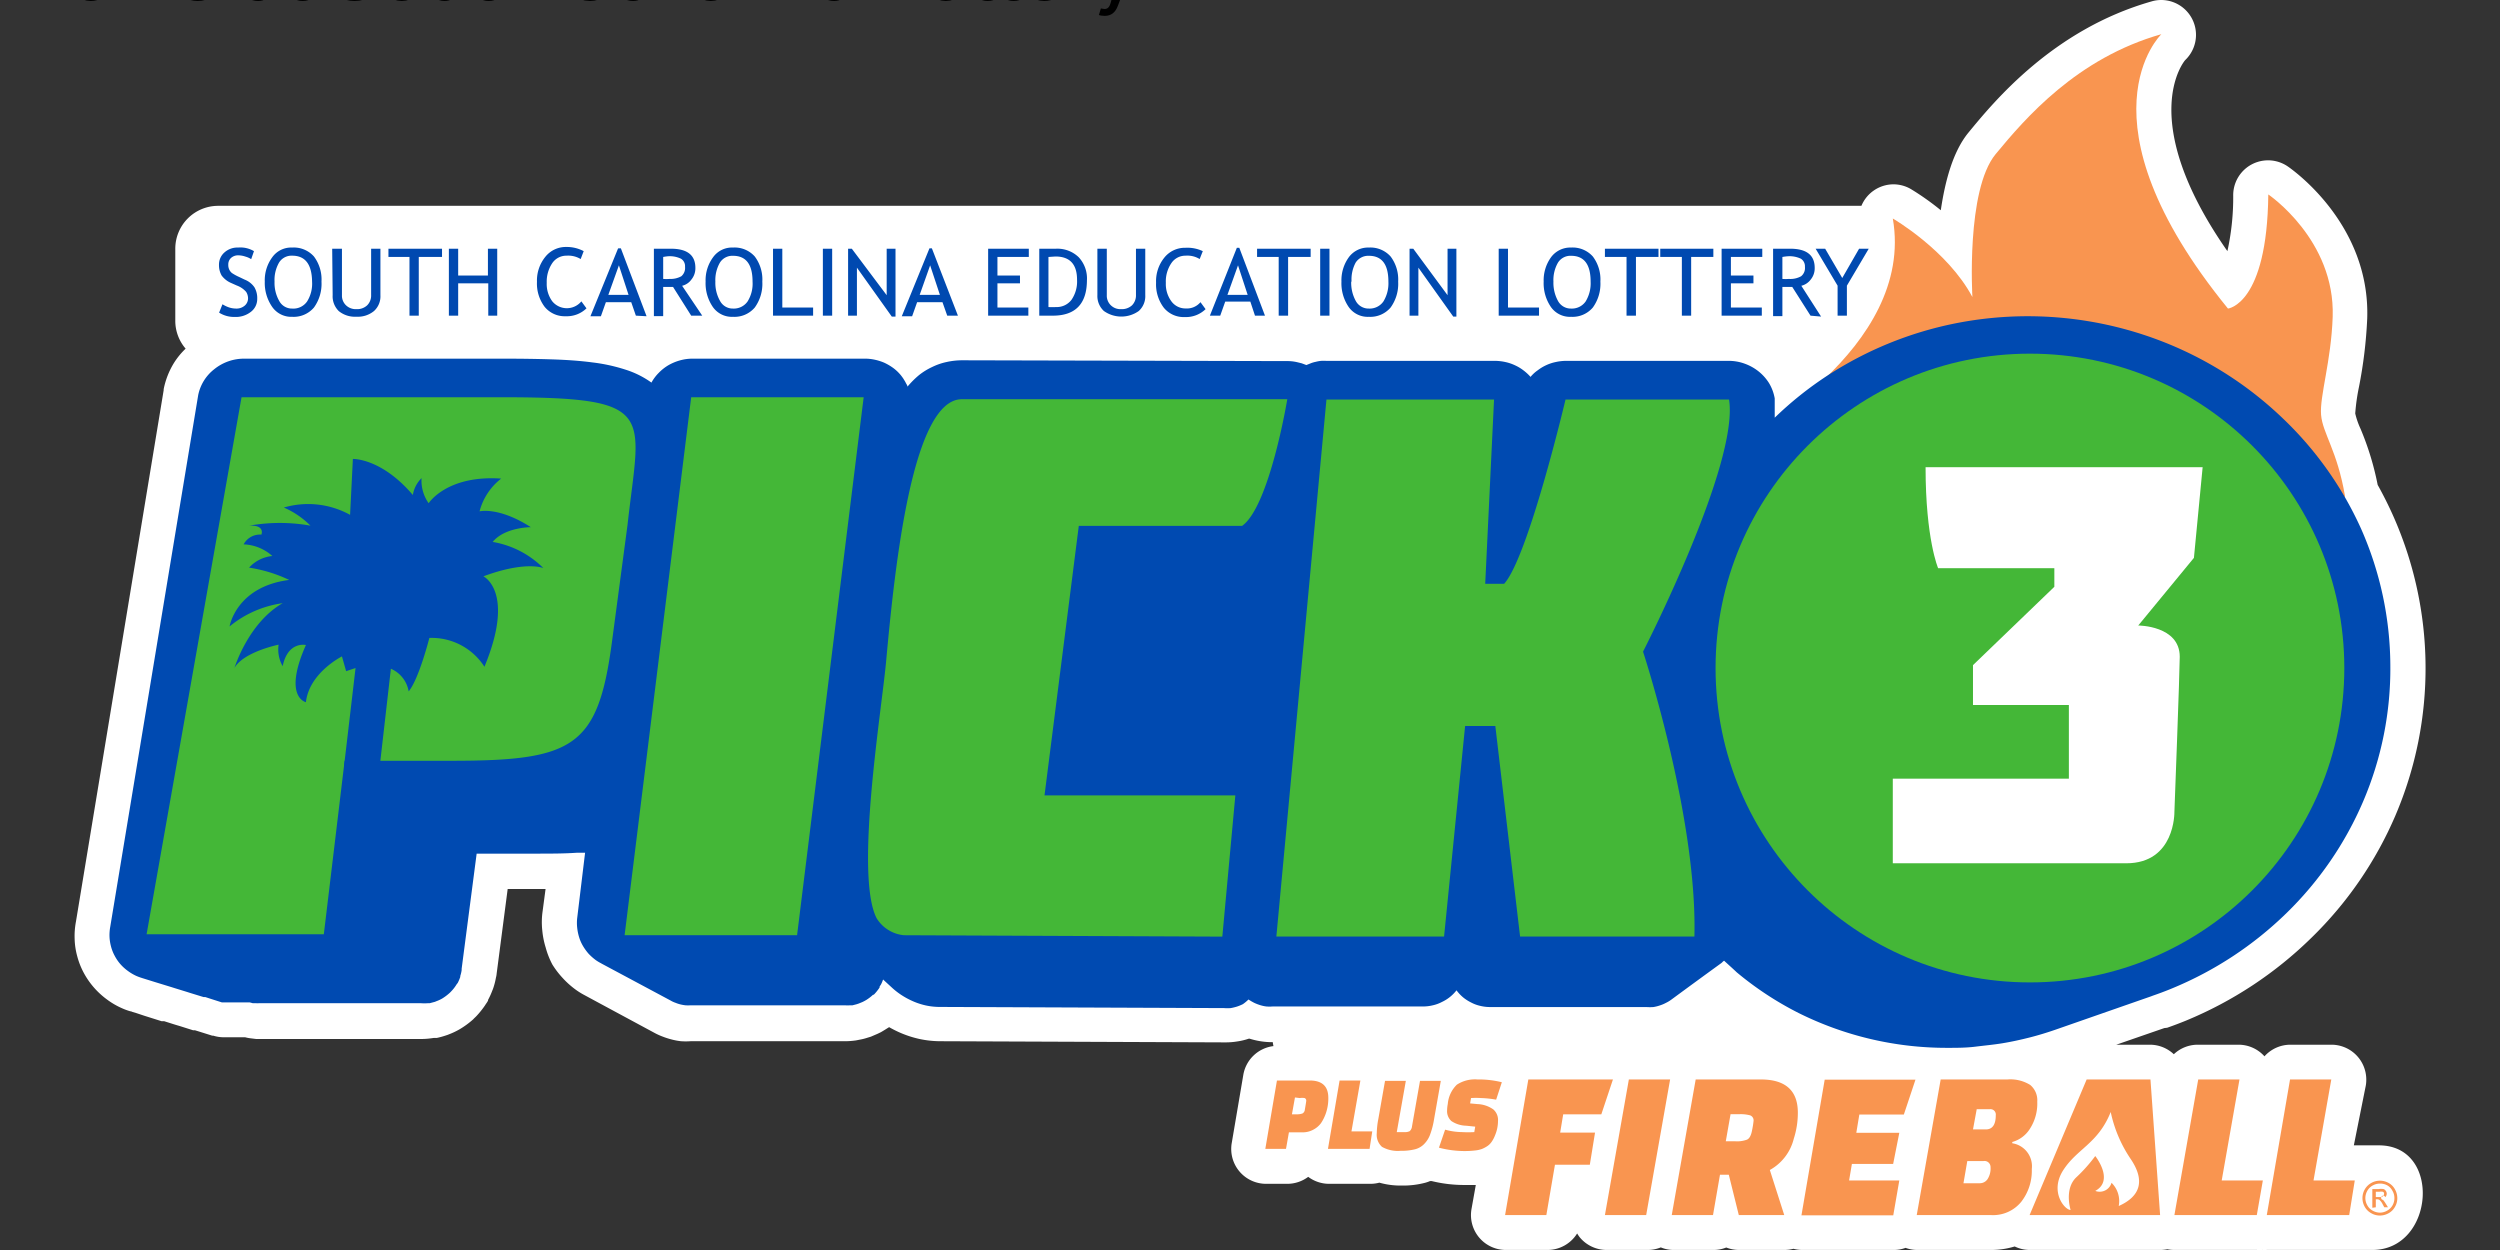
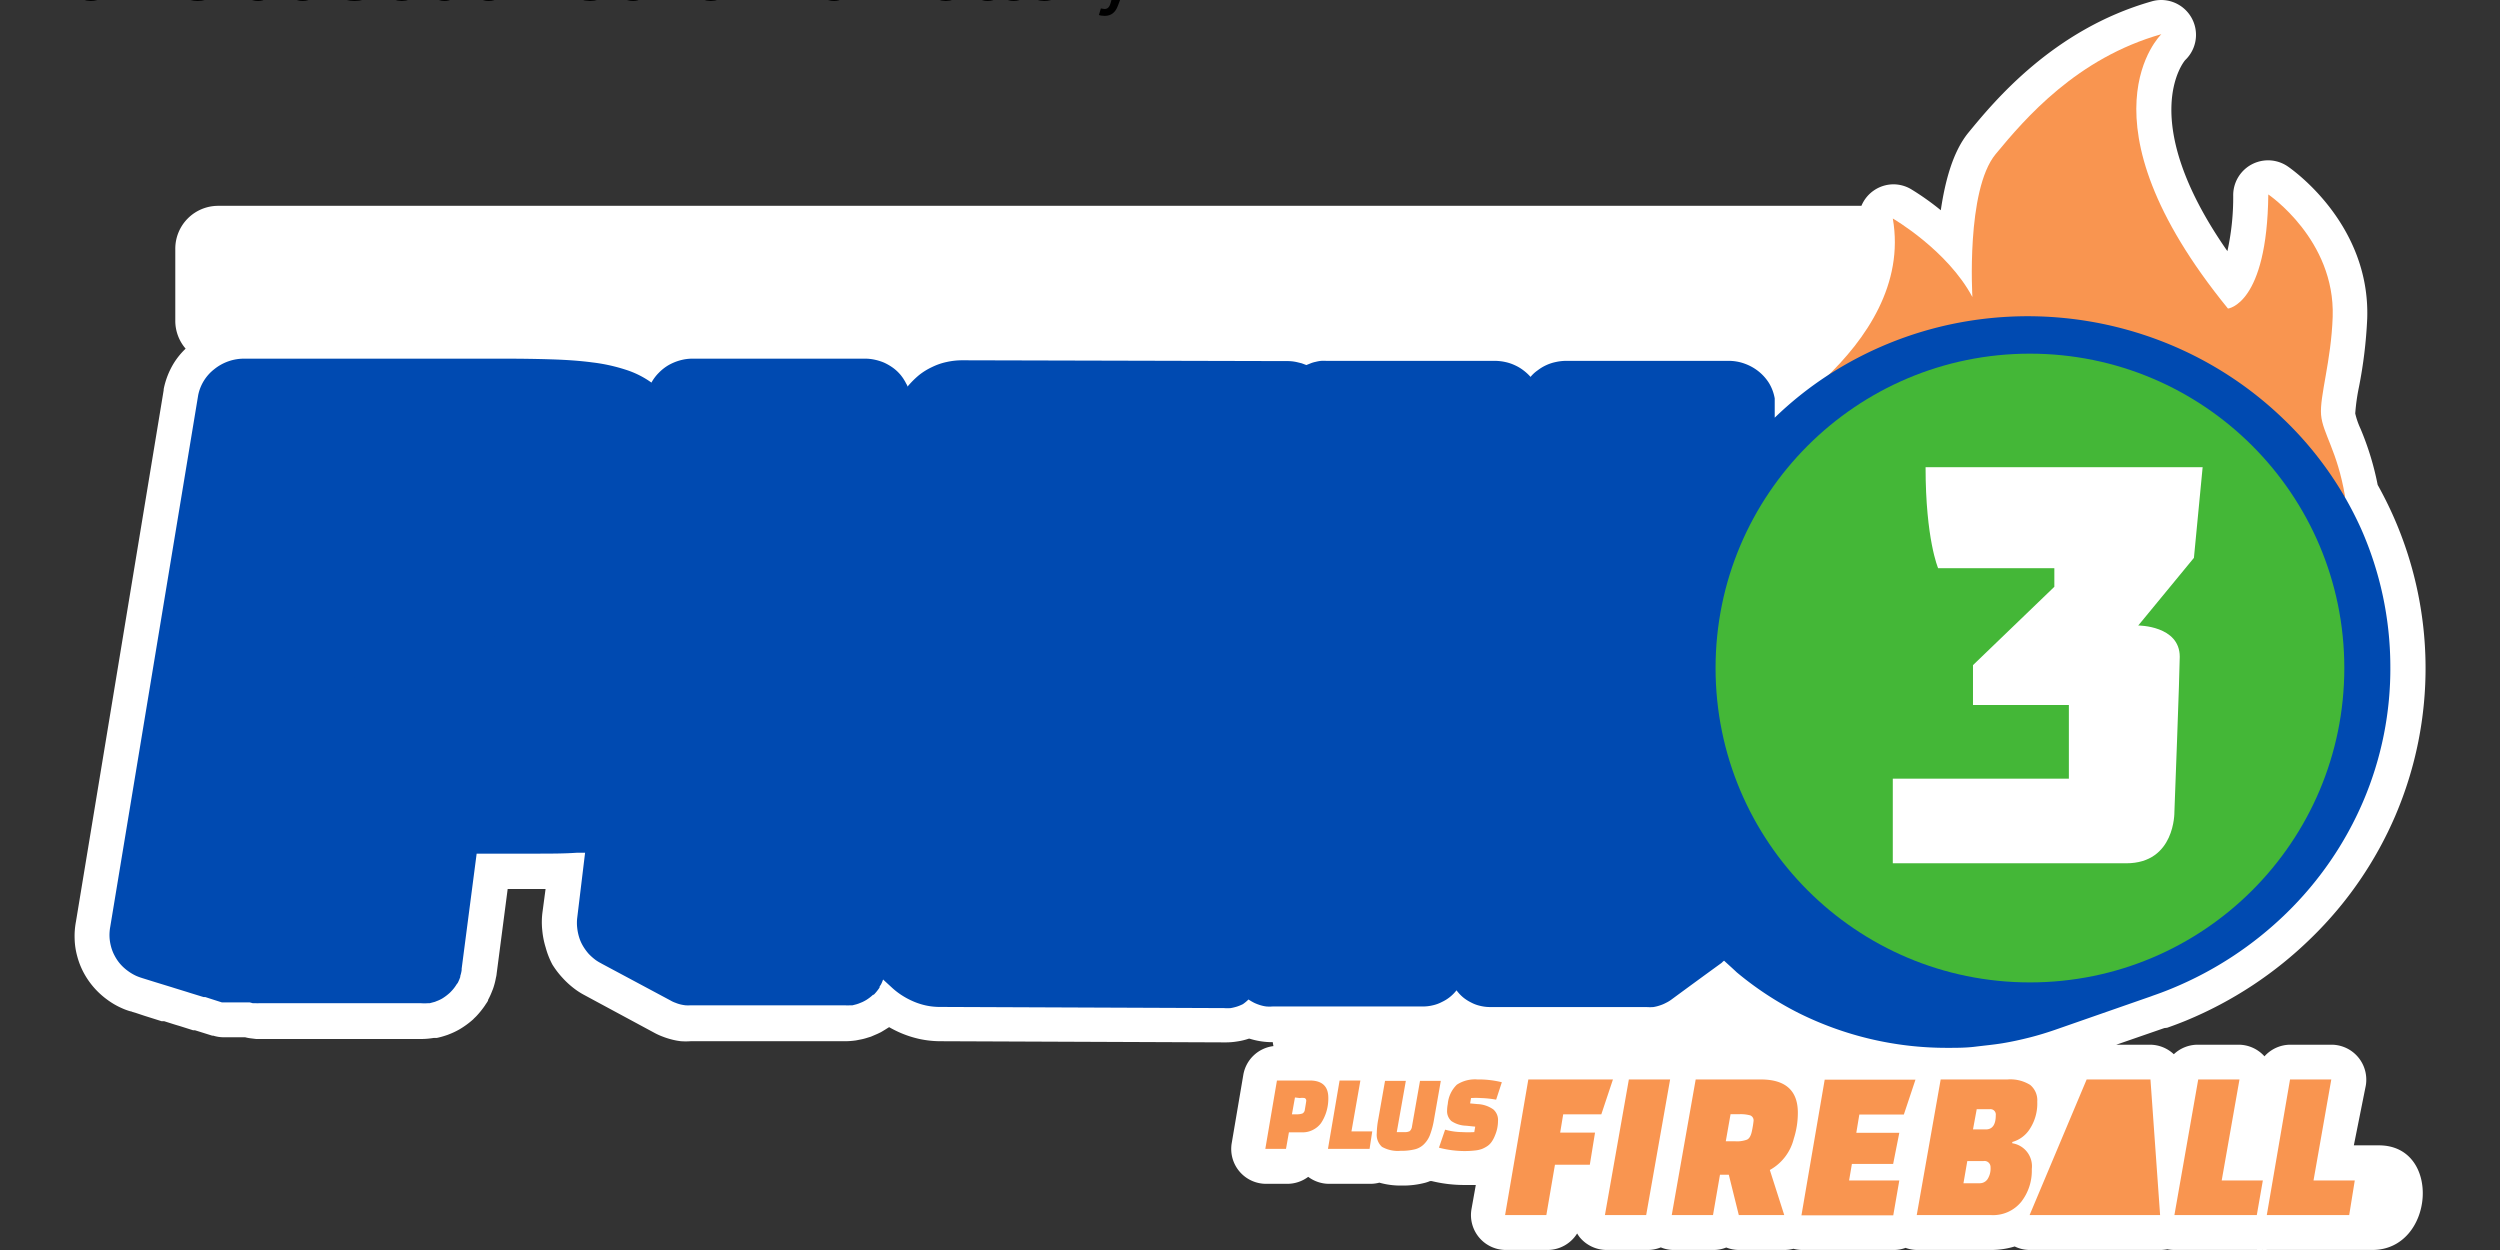
<svg xmlns="http://www.w3.org/2000/svg" viewBox="0 0 529.167 264.583">
  <rect x="0" y="0" width="529.167" height="264.583" fill="#333333" stroke="none" />
  <defs>
    <style>.p3sc-1{fill:#fff}.p3sc-2{fill:#f99550}.p3sc-3{fill:#004ab1}.p3sc-4{fill:#44b737}.p3sc-5{fill:#0049b0}</style>
  </defs>
  <g data-name="Layer 1" transform="translate(15.8) scale(2.46)">
    <path d="M180.05 88.43c.6-.21 1.12-.41 1.61-.61a33.84 33.84 0 0 0 10.79-7.12 32.6 32.6 0 0 0 7.25-10.56 32.25 32.25 0 0 0-.23-25.81c-.39-.87-.83-1.75-1.31-2.61a24.52 24.52 0 0 0-1.48-4.84 6.71 6.71 0 0 1-.45-1.3 17 17 0 0 1 .32-2.28 39.42 39.42 0 0 0 .71-5.88c.28-8.21-6.56-12.91-6.85-13.11a3 3 0 0 0-4.68 2.46 21.53 21.53 0 0 1-.5 4.84c-7.95-11.4-3.68-16.39-3.63-16.44A3 3 0 0 0 179.53 0a2.91 2.91 0 0 0-.82.12c-8.5 2.42-13.59 8.65-15.77 11.3-1.33 1.63-2 4.16-2.37 6.67a22.74 22.74 0 0 0-2.57-1.82 3 3 0 0 0-1.51-.41 3 3 0 0 0-2.75 1.85H12.36a3.69 3.69 0 0 0-3.7 3.7v6.17A3.67 3.67 0 0 0 9.55 30a6.4 6.4 0 0 0-1 1.22 6.85 6.85 0 0 0-.89 2.27v.08L.11 79.31A6.62 6.62 0 0 0 0 80.79a6.16 6.16 0 0 0 .22 1.48 6.55 6.55 0 0 0 .55 1.41 6.87 6.87 0 0 0 2 2.31 6.5 6.5 0 0 0 1.3.76 5.07 5.07 0 0 0 .74.27h.08l.88-2.85-.89 2.87.37.11.75.25 1.49.47h.22l.82.26.26.08.24.07 1.17.37h.16l.42.13 1.05.33h.09a3 3 0 0 0 .89.14h1.86a3.55 3.55 0 0 0 .47.09l.49.06H29.8a7 7 0 0 0 1.08-.09h.27a6.7 6.7 0 0 0 .83-.23 1.52 1.52 0 0 0 .22-.08 6.29 6.29 0 0 0 .91-.43 7.4 7.4 0 0 0 1.18-.86c.08-.09.17-.17.25-.25a7.45 7.45 0 0 0 .76-.94l.07-.11a3.28 3.28 0 0 0 .2-.31v-.06a6.29 6.29 0 0 0 .36-.79 2.77 2.77 0 0 0 .1-.26 6.14 6.14 0 0 0 .22-.87 1.86 1.86 0 0 0 .06-.34l.95-7.29h3.26l-.28 2.11a6.74 6.74 0 0 0 0 1.49 7.21 7.21 0 0 0 .29 1.44 6.92 6.92 0 0 0 .58 1.47 7.59 7.59 0 0 0 .89 1.16 7.43 7.43 0 0 0 1.12 1 6.15 6.15 0 0 0 .76.47l1.11.6 4.86 2.62a5.56 5.56 0 0 0 .74.34 6.46 6.46 0 0 0 .78.25 5.37 5.37 0 0 0 .8.15 5.87 5.87 0 0 0 .83 0h13.23a6.61 6.61 0 0 0 1-.07l.3-.06a4.41 4.41 0 0 0 .65-.16l.33-.1.58-.25.29-.14.3-.18.4-.25a10.12 10.12 0 0 0 .93.47 9.09 9.09 0 0 0 1.65.54 8.6 8.6 0 0 0 1.82.2l24.49.1a6.08 6.08 0 0 0 1.06-.08 5.5 5.5 0 0 0 1-.24H101h.09a6.64 6.64 0 0 0 1 .23 6 6 0 0 0 1 .07 3.43 3.43 0 0 0 .06.34 3 3 0 0 0-2.59 2.45l-1 5.89a3 3 0 0 0 3 3.51h1.78a3 3 0 0 0 1.8-.6 3 3 0 0 0 1.81.6h3.58a3 3 0 0 0 .73-.1 6.76 6.76 0 0 0 1.94.25 7.53 7.53 0 0 0 2-.24 3.12 3.12 0 0 0 .43-.15.43.43 0 0 0 .12 0 11.74 11.74 0 0 0 2.86.34h.95l-.37 2.07a3 3 0 0 0 3 3.52h3.55a3 3 0 0 0 2.54-1.42 2.71 2.71 0 0 0 .24.35 3 3 0 0 0 2.29 1.07h3.55a3 3 0 0 0 1.12-.22 2.86 2.86 0 0 0 1.08.22H141a2.92 2.92 0 0 0 1.11-.21 3 3 0 0 0 1.11.21h3.91a3.23 3.23 0 0 0 .76-.1 3.08 3.08 0 0 0 .75.1h7.9a2.92 2.92 0 0 0 1-.18 2.92 2.92 0 0 0 1 .18h6.39a7 7 0 0 0 2-.3 2.94 2.94 0 0 0 1.28.3h11.22a3.21 3.21 0 0 0 .63-.06 3.08 3.08 0 0 0 .61.06h7.09a2.59 2.59 0 0 0 .48 0 2.33 2.33 0 0 0 .38 0h9.09c5.33 0 6-9 .56-9h-2.16l1-5a2.84 2.84 0 0 0 .07-.66 3 3 0 0 0-3-3h-3.56a3 3 0 0 0-2.2 1 3 3 0 0 0-2.2-1h-3.55a3 3 0 0 0-2.05.82 3 3 0 0 0-2.06-.82h-2.89l4.13-1.43z" class="p3sc-1" />
    <path d="M143.32 37.86s15.09-7.8 13.12-19.06c0 0 4.7 2.72 6.85 6.76 0 0-.56-9.2 2-12.3s7-8.26 14.26-10.32c0 0-7.6 7.25 5.73 23.61 0 0 3.37-.34 3.47-9.82 0 0 5.76 3.89 5.54 10.53-.13 3.81-1.13 6.84-1 8.43s1.4 3.09 2.06 7l-2.53 4.65z" class="p3sc-2" />
    <path d="M196.73 45.49A30.33 30.33 0 0 0 190 36a31.43 31.43 0 0 0-9.9-6.43 31.93 31.93 0 0 0-18.26-1.75 31.44 31.44 0 0 0-11 4.48 30.35 30.35 0 0 0-4.56 3.64V34.28a3.83 3.83 0 0 0-.48-1.3 4 4 0 0 0-.88-1 4.19 4.19 0 0 0-1.2-.68 4 4 0 0 0-1.4-.25h-14a4.16 4.16 0 0 0-.88.1 3.76 3.76 0 0 0-.82.27 3.83 3.83 0 0 0-.73.44 3 3 0 0 0-.62.57 4.19 4.19 0 0 0-.62-.57 3.71 3.71 0 0 0-.72-.43 3.86 3.86 0 0 0-.83-.28 4.26 4.26 0 0 0-.89-.1h-14.52a3.29 3.29 0 0 0-.45 0 3.11 3.11 0 0 0-.44.08 2.58 2.58 0 0 0-.42.12l-.4.16-.4-.15-.41-.1a3.61 3.61 0 0 0-.85-.09L76.4 31a6.21 6.21 0 0 0-1.38.15 5.36 5.36 0 0 0-1.24.43 5.63 5.63 0 0 0-1.12.69 7.65 7.65 0 0 0-1 1c0-.1-.08-.2-.13-.3s-.1-.19-.16-.28a2.11 2.11 0 0 0-.18-.27 2.39 2.39 0 0 0-.21-.26 3.64 3.64 0 0 0-.62-.55 4.62 4.62 0 0 0-.72-.41 4.37 4.37 0 0 0-.8-.25 3.93 3.93 0 0 0-.84-.09H53.18a4 4 0 0 0-1.1.15 4.34 4.34 0 0 0-1 .42 4 4 0 0 0-.82.65 3.69 3.69 0 0 0-.63.84 7.9 7.9 0 0 0-2.25-1.12 15 15 0 0 0-2.86-.62c-1.06-.14-2.23-.22-3.51-.26s-2.69-.06-4.21-.06H14.59a4.08 4.08 0 0 0-2.58.91A3.77 3.77 0 0 0 10.63 34L3.06 79.76a4 4 0 0 0-.06.85 3.88 3.88 0 0 0 .13.83 3.5 3.5 0 0 0 .31.79 3.69 3.69 0 0 0 .48.71 3.84 3.84 0 0 0 .63.58 4.16 4.16 0 0 0 .73.44 4.53 4.53 0 0 0 .81.27l-1-1c-.1 0 .8 1 .7.92l1.09.34 1.5.46.22.07 1.07.33.25.08 1.17.36h.15l.43.14 1 .32h2.4l.26.07h.27a2.48 2.48 0 0 0 .27 0H29.8a3.81 3.81 0 0 0 .59 0h.16l.45-.12.12-.05a3.22 3.22 0 0 0 .5-.23 4.28 4.28 0 0 0 .64-.48 1.85 1.85 0 0 0 .14-.14 3.25 3.25 0 0 0 .4-.5l.07-.11a1.47 1.47 0 0 0 .1-.13 4.4 4.4 0 0 0 .21-.5v-.08a2.91 2.91 0 0 0 .12-.51v-.12l1.29-9.9h5.06c1.31 0 2.5 0 3.6-.08h.67L43.24 79a3.75 3.75 0 0 0 0 .82 4.36 4.36 0 0 0 .16.8 3.43 3.43 0 0 0 .33.76 4.49 4.49 0 0 0 .49.68 4.6 4.6 0 0 0 .62.55 3.58 3.58 0 0 0 .66.37l-.22-.1 6 3.21a2.17 2.17 0 0 0 .41.19 3 3 0 0 0 .42.14 3.54 3.54 0 0 0 .45.08 3.4 3.4 0 0 0 .45 0h13.22a4.9 4.9 0 0 0 .54 0h.16l.35-.09.18-.06.32-.13.16-.08.16-.09a3.82 3.82 0 0 0 .6-.46h.06a4.24 4.24 0 0 0 .5-.62v-.08l.13-.2a3 3 0 0 0 .17-.41l.72.66a6.27 6.27 0 0 0 .85.67 6.73 6.73 0 0 0 1 .54 5.9 5.9 0 0 0 1.1.36 5.67 5.67 0 0 0 1.17.13l24.51.1a3.43 3.43 0 0 0 .56 0 4.27 4.27 0 0 0 .54-.13 3.89 3.89 0 0 0 .51-.21 3.47 3.47 0 0 0 .48-.4 5.5 5.5 0 0 0 .48.28 3.86 3.86 0 0 0 .51.2 3 3 0 0 0 .54.12 3.43 3.43 0 0 0 .56 0H116a3.55 3.55 0 0 0 .86-.1 3.12 3.12 0 0 0 .79-.29 3.41 3.41 0 0 0 1.25-1 3.53 3.53 0 0 0 .56.6 3.64 3.64 0 0 0 .7.45 3.12 3.12 0 0 0 .79.29 3.57 3.57 0 0 0 .87.1h13.43a3.81 3.81 0 0 0 .59 0 3.28 3.28 0 0 0 .56-.14 3 3 0 0 0 .52-.22 2.92 2.92 0 0 0 .48-.29q2.2-1.62 4.42-3.23l-.12.07.22-.18c.36.33.72.65 1.09 1a28 28 0 0 0 5.32 3.5 28.55 28.55 0 0 0 12.79 3c.82 0 1.62 0 2.42-.1s1.59-.17 2.37-.3 1.55-.3 2.3-.49 1.5-.42 2.22-.67l8.4-2.93-.19.06c.62-.21 1.24-.44 1.84-.69a31 31 0 0 0 9.84-6.48 29.8 29.8 0 0 0 6.59-9.6 29.07 29.07 0 0 0 2.34-11.72 29.38 29.38 0 0 0-2.52-11.75z" class="p3sc-3" />
    <circle cx="168.24" cy="57.48" r="27.05" class="p3sc-4" />
-     <path d="M32.44 65.46h-9.21l-1.79 14.93H6.19l8.17-46.21h22.28c13.66 0 12 1.28 10.93 11L46.21 55.4C45 64.27 42.93 65.46 32.44 65.46zM47.32 80.47l5.73-46.29h14.84l-5.73 46.29zM99.87 68.44l-1.12 12.15-27.4-.12A3.1 3.1 0 0 1 69 79c-1.92-3.78.5-18.24.84-22.29.76-8.3 2.28-22.36 6.5-22.36h28s-1.53 9.23-3.89 10.9H86.4l-2.95 23.19zM122.24 62.47h-2.6l-1.81 18.11H103.4l4.31-46.2h14.42l-.76 15.85H123c2.07-2.28 5.28-15.85 5.28-15.85h14.07c.88 5.55-7.4 21.69-7.4 21.69s4.68 14.24 4.42 24.51h-15z" class="p3sc-4" />
    <path d="M105.65 97.43h-1.17l-.25 1.42h-1.78l1-5.88h2.82c1.07 0 1.6.5 1.6 1.49a3.89 3.89 0 0 1-.19 1.27 3.68 3.68 0 0 1-.44.91 1.93 1.93 0 0 1-.66.56 1.9 1.9 0 0 1-.93.23zm-.65-3-.26 1.45h.42a1.43 1.43 0 0 0 .48-.07.41.41 0 0 0 .21-.33c.08-.46.12-.72.12-.76a.23.23 0 0 0-.14-.24 1.4 1.4 0 0 0-.42 0zM111.42 98.85h-3.58l1-5.88h1.79l-.77 4.38h1.79zM114.54 93l-.78 4.41h.64a.92.92 0 0 0 .47-.08.63.63 0 0 0 .2-.41l.69-3.92h1.79l-.58 3.3a7 7 0 0 1-.33 1.29 2.24 2.24 0 0 1-.51.83 1.66 1.66 0 0 1-.81.47 4.78 4.78 0 0 1-1.23.13 2.77 2.77 0 0 1-1.6-.34 1.39 1.39 0 0 1-.45-1.18 6.85 6.85 0 0 1 .13-1.2l.58-3.3zM117.39 98.75l.53-1.55a5.7 5.7 0 0 0 1.45.21 9.75 9.75 0 0 0 1.06 0l.08-.47-.78-.08a2.37 2.37 0 0 1-1.27-.4 1.14 1.14 0 0 1-.37-.91 3 3 0 0 1 .06-.56 2.61 2.61 0 0 1 .78-1.66 2.84 2.84 0 0 1 1.77-.45 8.25 8.25 0 0 1 2.1.24l-.49 1.5a8.49 8.49 0 0 0-1.31-.14 6.58 6.58 0 0 0-.85 0l-.08.46.64.06a2.53 2.53 0 0 1 1.36.46 1.2 1.2 0 0 1 .4 1 3.17 3.17 0 0 1-.26 1.24 2.56 2.56 0 0 1-.29.55 1.41 1.41 0 0 1-.39.38 2.69 2.69 0 0 1-.44.23 2.45 2.45 0 0 1-.5.12 8.11 8.11 0 0 1-1.08.06 8.7 8.7 0 0 1-2.12-.29zM130.37 100.22h-3l-.74 4.33h-3.55l2-11.67h7.28l-1 3h-3.28l-.26 1.57h3zM131.67 104.55l2.06-11.67h3.55l-2.06 11.67zM147.1 104.55h-3.91l-.86-3.47h-.76l-.6 3.47h-3.55l2.06-11.67h5.6q3.19 0 3.19 2.86a7.24 7.24 0 0 1-.35 2.24 4.23 4.23 0 0 1-2.06 2.69zm-4.62-8.68-.41 2.33h.82a2.45 2.45 0 0 0 1-.14c.21-.09.36-.36.44-.8a8 8 0 0 0 .13-.81.46.46 0 0 0-.29-.48 3.12 3.12 0 0 0-.95-.1zM156.47 100.15h-3.55l-.24 1.42H157l-.52 3h-7.9l2-11.67h7.81l-1 3h-3.83l-.26 1.57h3.7zM158.5 104.55l2.06-11.67h5.75a3.23 3.23 0 0 1 1.95.47 1.71 1.71 0 0 1 .61 1.44 4 4 0 0 1-.63 2.33 2.61 2.61 0 0 1-1.52 1.14v.11a2 2 0 0 1 1.68 2.22 4.36 4.36 0 0 1-.91 2.82 3.12 3.12 0 0 1-2.58 1.14zm5.75-4.65h-1.4l-.33 1.91h1.38a.8.8 0 0 0 .71-.38 1.69 1.69 0 0 0 .24-1 .52.52 0 0 0-.6-.53zm.53-4.46h-1.12l-.32 1.74h1.1c.57 0 .86-.41.86-1.22a.46.46 0 0 0-.52-.52zM179.44 104.55l-.83-11.67h-5.49l-4.91 11.67zM187.76 104.55h-7.09l2.05-11.67h3.55l-1.53 8.69h3.54zM195.71 104.55h-7.09l2-11.67h3.55l-1.53 8.69h3.55z" class="p3sc-2" />
-     <path d="m12.43 26.9.29-.72a2.66 2.66 0 0 0 .56.27 2 2 0 0 0 .6.1 1.08 1.08 0 0 0 .75-.25.82.82 0 0 0 .29-.64 1.06 1.06 0 0 0-.16-.54 1.94 1.94 0 0 0-.8-.55l-.47-.21a2 2 0 0 1-.84-.65 1.78 1.78 0 0 1-.23-.91 1.38 1.38 0 0 1 .46-1.07 1.67 1.67 0 0 1 1.19-.43 2.28 2.28 0 0 1 1.36.31l-.24.69a1.75 1.75 0 0 0-.49-.22 2 2 0 0 0-.61-.11.9.9 0 0 0-.64.23.76.76 0 0 0-.23.58.91.91 0 0 0 .08.41.86.86 0 0 0 .23.3 4 4 0 0 0 .62.34l.48.23a1.82 1.82 0 0 1 .84.66 1.86 1.86 0 0 1 .24 1 1.38 1.38 0 0 1-.53 1.1 2.1 2.1 0 0 1-1.42.45 2.38 2.38 0 0 1-1.33-.37zM16.36 24.23a3.33 3.33 0 0 1 .64-2.09 2 2 0 0 1 1.72-.84 2.32 2.32 0 0 1 1.87.77 3.29 3.29 0 0 1 .65 2.16 3.48 3.48 0 0 1-.65 2.23 2.29 2.29 0 0 1-1.87.8 2 2 0 0 1-1.72-.85 3.61 3.61 0 0 1-.64-2.18zm.84 0a3.14 3.14 0 0 0 .4 1.66 1.24 1.24 0 0 0 1.12.66 1.43 1.43 0 0 0 1.28-.61 2.88 2.88 0 0 0 .43-1.71Q20.4 22 18.72 22a1.26 1.26 0 0 0-1.13.59 3 3 0 0 0-.39 1.64zM22.16 21.4H23v4a1.14 1.14 0 0 0 .34.86 1.21 1.21 0 0 0 .9.34 1.26 1.26 0 0 0 .93-.33 1.18 1.18 0 0 0 .34-.89V21.4h.8v4a1.71 1.71 0 0 1-.55 1.36 2.18 2.18 0 0 1-1.51.49 2.2 2.2 0 0 1-1.52-.48 1.78 1.78 0 0 1-.53-1.38zM29.61 22.11v5.05h-.8v-5.05H27v-.71h4.61v.71zM35.59 27.16v-2.78H33v2.78h-.8V21.4h.8v2.31h2.56V21.4h.8v5.76zM43.8 21.61l-.26.68a2.06 2.06 0 0 0-1.21-.29 1.46 1.46 0 0 0-1.24.65 2.86 2.86 0 0 0-.47 1.69 2.51 2.51 0 0 0 .48 1.59 1.62 1.62 0 0 0 2.5 0l.44.6a2.42 2.42 0 0 1-1.79.68 2.22 2.22 0 0 1-1.81-.81 3.32 3.32 0 0 1-.66-2.15 3.23 3.23 0 0 1 .71-2.14 2.25 2.25 0 0 1 1.82-.86 3.09 3.09 0 0 1 1.49.36zM48.29 27.16l-.4-1.16h-2.18l-.43 1.21h-.9l2.38-5.84H47l2.21 5.84zm-1.46-4.33-.91 2.54h1.74zM53.05 27.16l-1.56-2.47h-.85v2.51h-.8v-5.8h1.46c1.41 0 2.11.55 2.11 1.65a1.52 1.52 0 0 1-.34 1 1.38 1.38 0 0 1-.8.54L54 27.16zm-2.41-5.05V24a3.6 3.6 0 0 0 .56 0 1.9 1.9 0 0 0 1-.23.93.93 0 0 0 .32-.81.75.75 0 0 0-.35-.7 2.22 2.22 0 0 0-1.11-.21 4.07 4.07 0 0 0-.42.06zM54.29 24.23a3.33 3.33 0 0 1 .64-2.09 2 2 0 0 1 1.72-.84 2.32 2.32 0 0 1 1.87.77 3.29 3.29 0 0 1 .65 2.16 3.48 3.48 0 0 1-.65 2.23 2.29 2.29 0 0 1-1.87.8 2 2 0 0 1-1.74-.85 3.61 3.61 0 0 1-.62-2.18zm.84 0a3.14 3.14 0 0 0 .4 1.66 1.24 1.24 0 0 0 1.12.66 1.44 1.44 0 0 0 1.25-.61 2.88 2.88 0 0 0 .43-1.71q0-2.22-1.68-2.22a1.26 1.26 0 0 0-1.13.59 3 3 0 0 0-.39 1.63zM60.09 27.16V21.4h.8v5.06h2.65v.7zM64.38 27.16V21.4h.8v5.76zM70.31 27.24l-3-4.21v4.13h-.76V21.4h.32l3 4v-4h.76v5.84zM75.08 27.16 74.67 26h-2.18l-.43 1.21h-.89l2.38-5.84h.21L76 27.16zm-1.47-4.33-.9 2.54h1.74zM79.4 22.11v1.6h1.94v.67H79.4v2.08h2.66v.7H78.6V21.4h3.5v.71zM84.17 27.16H83V21.4h1.44a2.64 2.64 0 0 1 1.95.73 2.68 2.68 0 0 1 .71 2c-.01 2-.98 3.03-2.93 3.03zm-.38-5.05v4.31a5.83 5.83 0 0 0 .66 0 1.59 1.59 0 0 0 1.32-.62 2.78 2.78 0 0 0 .48-1.73q0-2-1.86-2zM88 21.4h.81v4a1.14 1.14 0 0 0 .34.86 1.18 1.18 0 0 0 .9.34 1.29 1.29 0 0 0 .93-.33 1.21 1.21 0 0 0 .34-.89V21.4h.8v4a1.71 1.71 0 0 1-.56 1.36 2.59 2.59 0 0 1-3 0A1.75 1.75 0 0 1 88 25.4zM97.07 21.61l-.27.68a2 2 0 0 0-1.21-.29 1.45 1.45 0 0 0-1.23.65 2.79 2.79 0 0 0-.47 1.69 2.51 2.51 0 0 0 .48 1.59 1.49 1.49 0 0 0 1.23.61 1.52 1.52 0 0 0 1.27-.54l.44.6a2.42 2.42 0 0 1-1.79.68 2.2 2.2 0 0 1-1.81-.81 3.32 3.32 0 0 1-.66-2.15 3.22 3.22 0 0 1 .7-2.14 2.26 2.26 0 0 1 1.82-.86 3.1 3.1 0 0 1 1.5.29zM101.56 27.16l-.4-1.21H99l-.43 1.21h-.89l2.32-5.84h.21l2.21 5.84zm-1.46-4.33-.91 2.54h1.74zM104.41 22.11v5.05h-.81v-5.05h-1.86v-.71h4.61v.71zM107.17 27.16V21.4h.8v5.76zM109 24.23a3.39 3.39 0 0 1 .63-2.09 2.06 2.06 0 0 1 1.73-.84 2.33 2.33 0 0 1 1.87.77 3.29 3.29 0 0 1 .65 2.16 3.48 3.48 0 0 1-.65 2.23 2.29 2.29 0 0 1-1.87.8 2 2 0 0 1-1.74-.85 3.61 3.61 0 0 1-.62-2.18zm.84 0a3.24 3.24 0 0 0 .39 1.66 1.25 1.25 0 0 0 1.13.66 1.44 1.44 0 0 0 1.25-.61 3 3 0 0 0 .43-1.71q0-2.22-1.68-2.22a1.29 1.29 0 0 0-1.14.59 3.07 3.07 0 0 0-.35 1.63zM118.62 27.24l-3-4.21v4.13h-.76V21.4h.32l2.95 4v-4h.76v5.84zM122.53 27.16V21.4h.8v5.06H126v.7zM126.4 24.23a3.39 3.39 0 0 1 .63-2.09 2.06 2.06 0 0 1 1.73-.84 2.33 2.33 0 0 1 1.87.77 3.29 3.29 0 0 1 .65 2.16 3.48 3.48 0 0 1-.65 2.23 2.29 2.29 0 0 1-1.87.8 2 2 0 0 1-1.74-.85 3.61 3.61 0 0 1-.62-2.18zm.84 0a3.24 3.24 0 0 0 .39 1.66 1.25 1.25 0 0 0 1.13.66 1.44 1.44 0 0 0 1.25-.61 3 3 0 0 0 .43-1.71q0-2.22-1.68-2.22a1.26 1.26 0 0 0-1.13.59 3 3 0 0 0-.39 1.63zM134.34 22.11v5.05h-.81v-5.05h-1.86v-.71h4.61v.71zM139.09 22.11v5.05h-.8v-5.05h-1.86v-.71H141v.71zM142.51 22.11v1.6h1.94v.67h-1.94v2.08h2.66v.7h-3.46V21.4h3.5v.71zM149.36 27.16l-1.57-2.47h-.85v2.51h-.8v-5.8h1.47c1.41 0 2.11.55 2.11 1.65a1.52 1.52 0 0 1-.34 1 1.43 1.43 0 0 1-.81.54l1.7 2.65zm-2.42-5.05V24a3.69 3.69 0 0 0 .56 0 1.9 1.9 0 0 0 1.05-.23.91.91 0 0 0 .33-.81.77.77 0 0 0-.35-.7 2.27 2.27 0 0 0-1.11-.21 4.36 4.36 0 0 0-.48.06zM152.49 24.58v2.58h-.8v-2.58l-1.89-3.18h.82l1.47 2.52 1.45-2.52h.83z" class="p3sc-5" />
    <path d="M159.26 40.2h23.84l-.75 7.8-4.79 5.82s3.57 0 3.57 2.69c0 1.22-.46 13.36-.46 13.36s.08 4.41-4.14 4.41h-20.09V67h15.15v-6.34h-8.25v-3.43l7-6.74v-1.6h-10s-1.08-2.5-1.08-8.69z" class="p3sc-1" />
    <path d="m23.17 66 1-8.52-.81.27-.36-1.27s-2.82 1.41-3.1 3.94c0 0-2-.42 0-4.92 0 0-1.55-.36-2 1.82a2.89 2.89 0 0 1-.35-1.85s-3 .61-3.8 2c0 0 1.19-3.88 4.15-5.57a9.17 9.17 0 0 0-4.57 2s.56-3.42 5.13-4a12.39 12.39 0 0 0-3.45-1.06 3.11 3.11 0 0 1 2-1 3.91 3.91 0 0 0-2.47-1 1.59 1.59 0 0 1 1.53-.84s.35-.84-1.05-.77a15 15 0 0 1 5.27 0A7.35 7.35 0 0 0 18 43.67a7.46 7.46 0 0 1 5.7.63l.24-4.81s2.44-.09 5.16 3.1a2.63 2.63 0 0 1 .75-1.45 3.36 3.36 0 0 0 .61 2.16s1.55-2.44 6.24-2.12A5.25 5.25 0 0 0 34.84 44s1.64-.42 4.41 1.36c0 0-2.25 0-3.28 1.27a8.07 8.07 0 0 1 4.36 2.25s-1.5-.65-5.16.71c0 0 2.77 1.31.09 7.78a5.39 5.39 0 0 0-4.74-2.48s-.89 3.52-1.78 4.6a2.59 2.59 0 0 0-1.53-1.95l-.93 8.14z" class="p3sc-3" />
-     <path d="M171.74 104.11c-.51 0-1.83-1.57-.63-3.43s3-2.29 4.08-5a11.4 11.4 0 0 0 1.69 4c1.31 1.91.86 3.26-1 4.09a2.21 2.21 0 0 0-.62-2 1.06 1.06 0 0 1-1.4.7c1.67-.91 0-3 0-3a13.35 13.35 0 0 1-1.64 1.84c-1.05 1.01-.48 2.8-.48 2.8z" class="p3sc-1" />
-     <path d="M198.35 101.59a1.54 1.54 0 0 1 .74.19 1.37 1.37 0 0 1 .56.56 1.56 1.56 0 0 1 .2.75 1.46 1.46 0 0 1-.2.75 1.39 1.39 0 0 1-.55.55 1.56 1.56 0 0 1-.75.2 1.49 1.49 0 0 1-.74-.2 1.41 1.41 0 0 1-.56-.55 1.51 1.51 0 0 1 0-1.5 1.46 1.46 0 0 1 .57-.56 1.5 1.5 0 0 1 .73-.19zm0 .25a1.24 1.24 0 0 0-.61.16 1.16 1.16 0 0 0-.47.46 1.29 1.29 0 0 0-.17.63 1.26 1.26 0 0 0 .17.62 1.13 1.13 0 0 0 .46.46 1.29 1.29 0 0 0 .62.17 1.23 1.23 0 0 0 .62-.17 1.16 1.16 0 0 0 .47-.46 1.25 1.25 0 0 0 .16-.62 1.19 1.19 0 0 0-.17-.63 1.13 1.13 0 0 0-.43-.46 1.27 1.27 0 0 0-.65-.16zm-.65 2.08v-1.61h.55a1.35 1.35 0 0 1 .41 0 .35.35 0 0 1 .2.16.4.4 0 0 1 .08.23.42.42 0 0 1-.13.31.18.18 0 1 0-.19.23 2.27 2.27 0 0 1 .23.32l.2.32h-.32l-.14-.26a1.19 1.19 0 0 0-.27-.37.33.33 0 0 0-.21-.06H198v.69zm.3-.92h.31a.47.47 0 0 0 .31-.07.22.22 0 0 0 .08-.18.17.17 0 0 0 0-.12.2.2 0 0 0-.11-.09.72.72 0 0 0-.26 0H198z" class="p3sc-2" />
  </g>
  <title>Pick 3 at South Carolina Lottery</title>
  <desc>Play SC Pick 3 online and check Pick 3 results and winning numbers at https://lotterywhiz.com/us/sc/pick-3</desc>
  <a href="https://lotterywhiz.com/us/sc/pick-3" target="_blank">Pick 3 at South Carolina Lottery</a>
</svg>